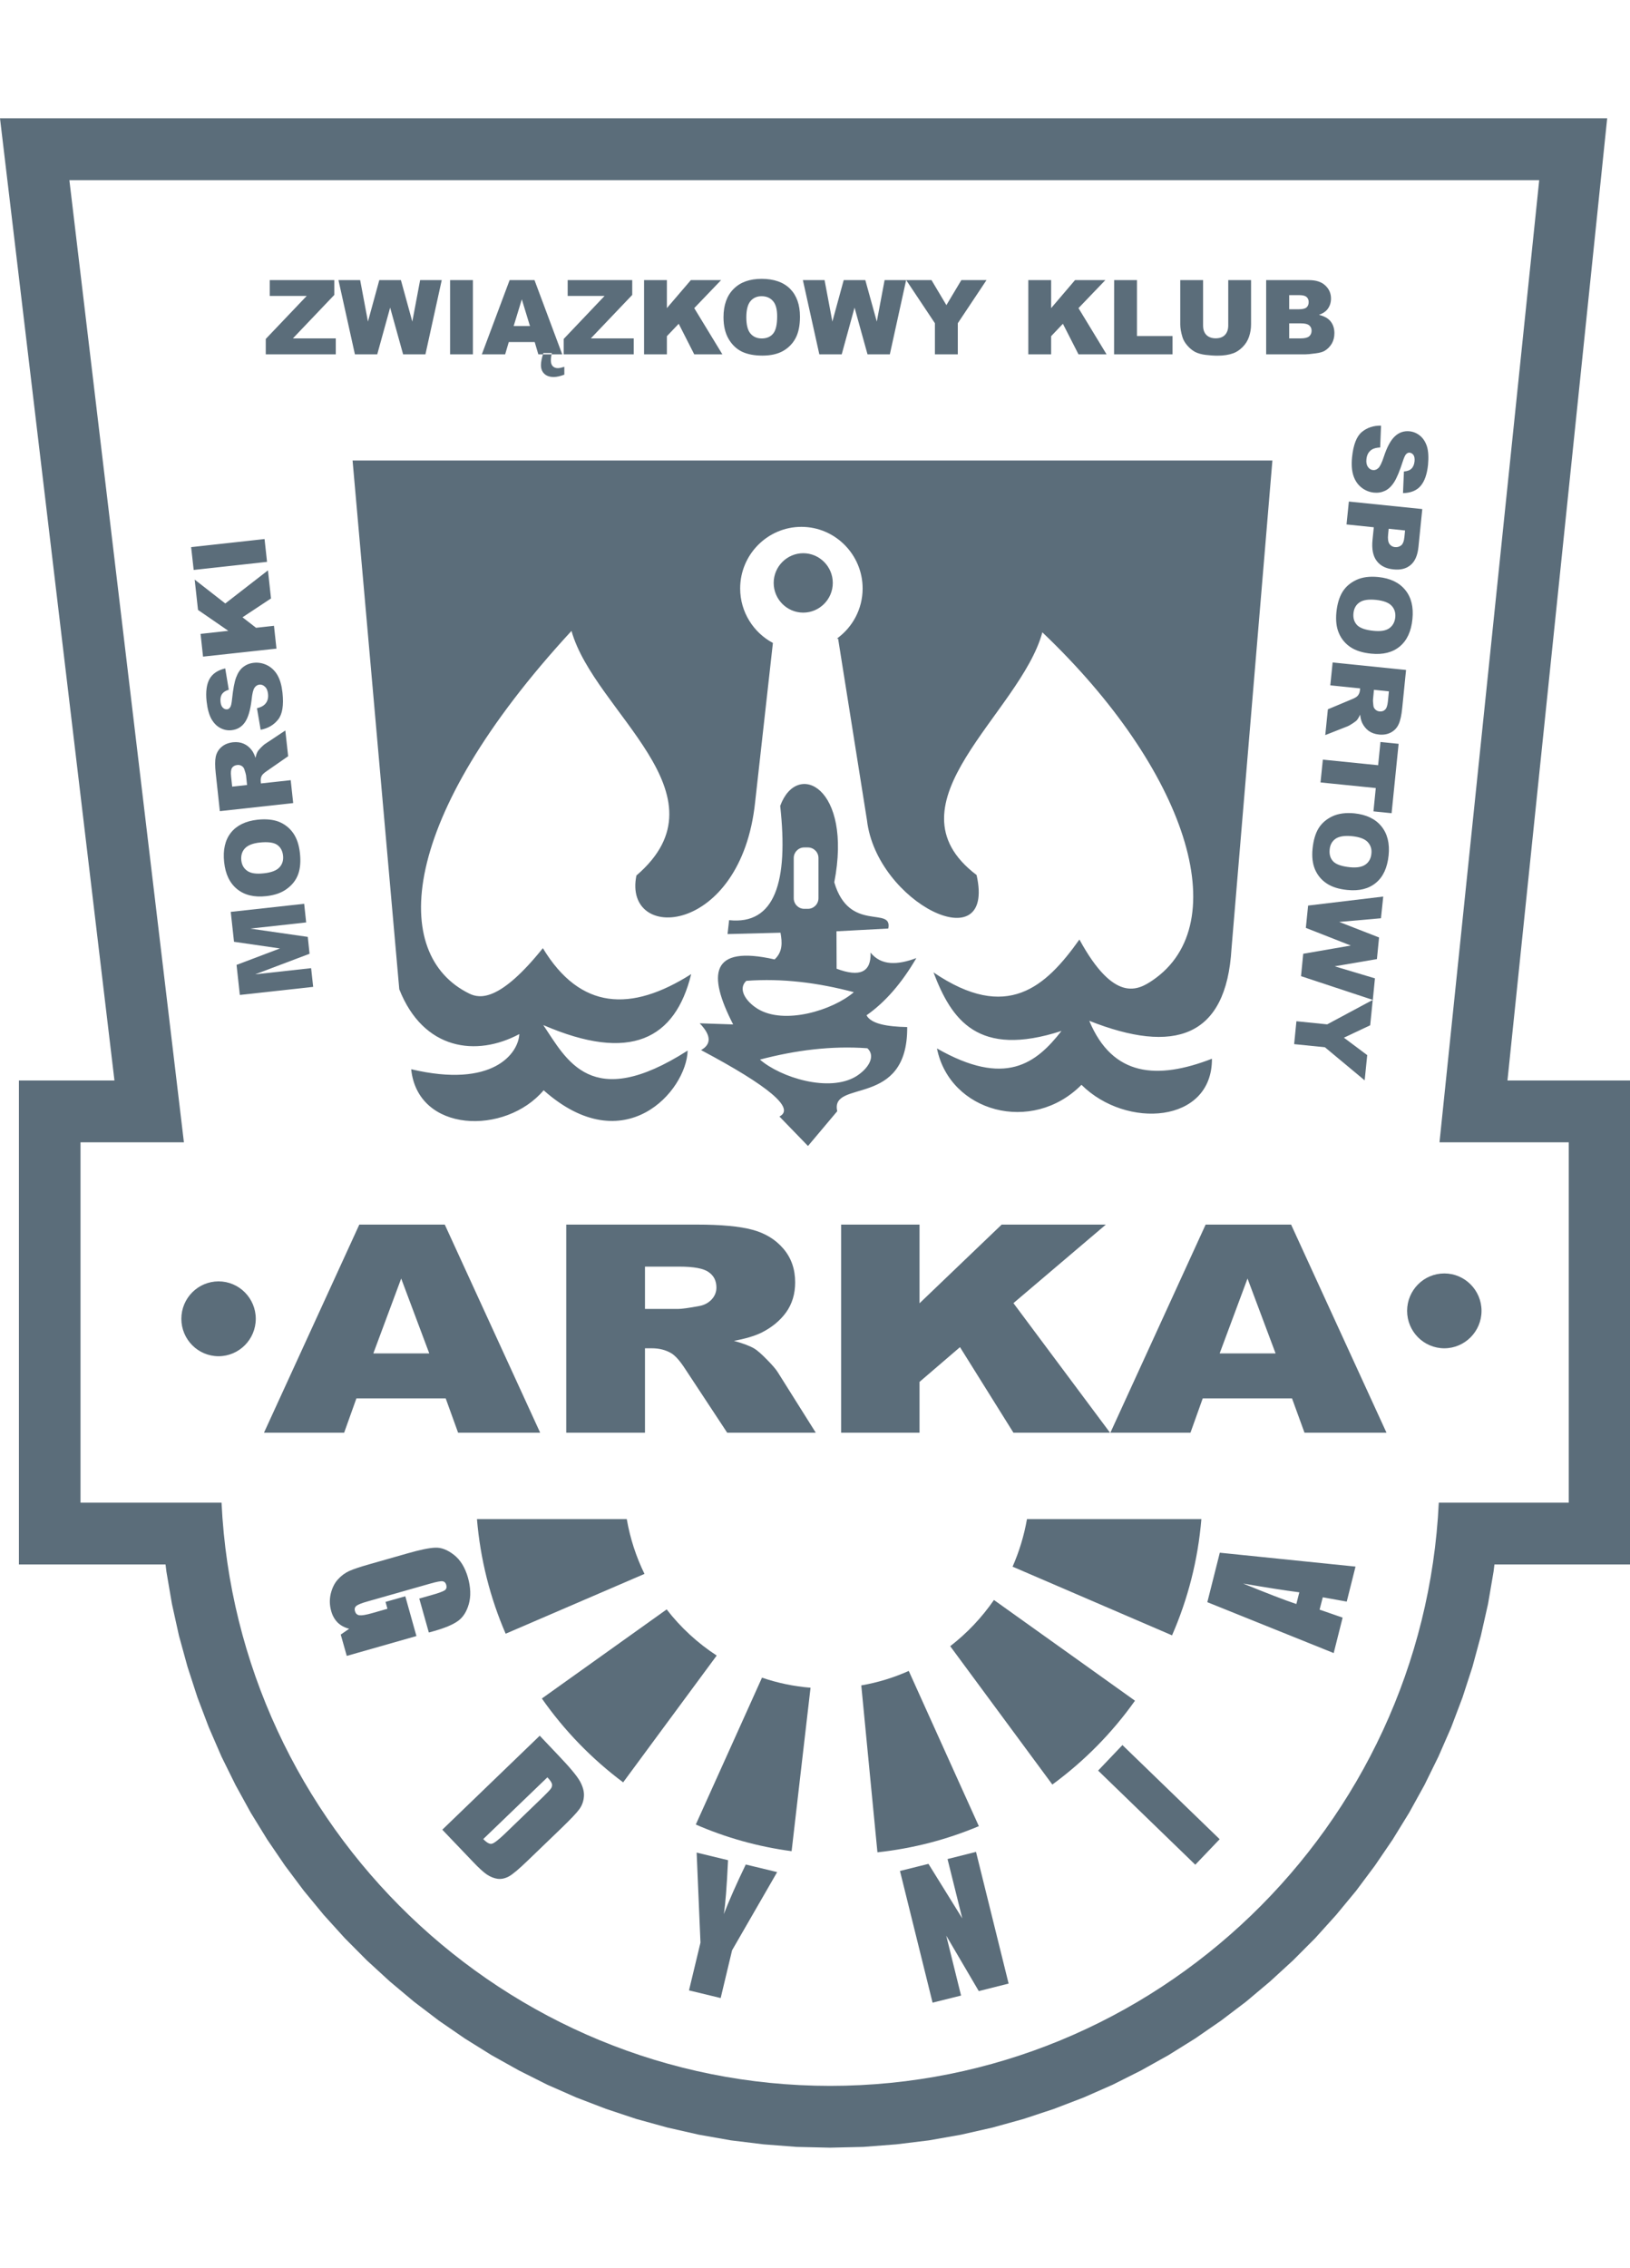
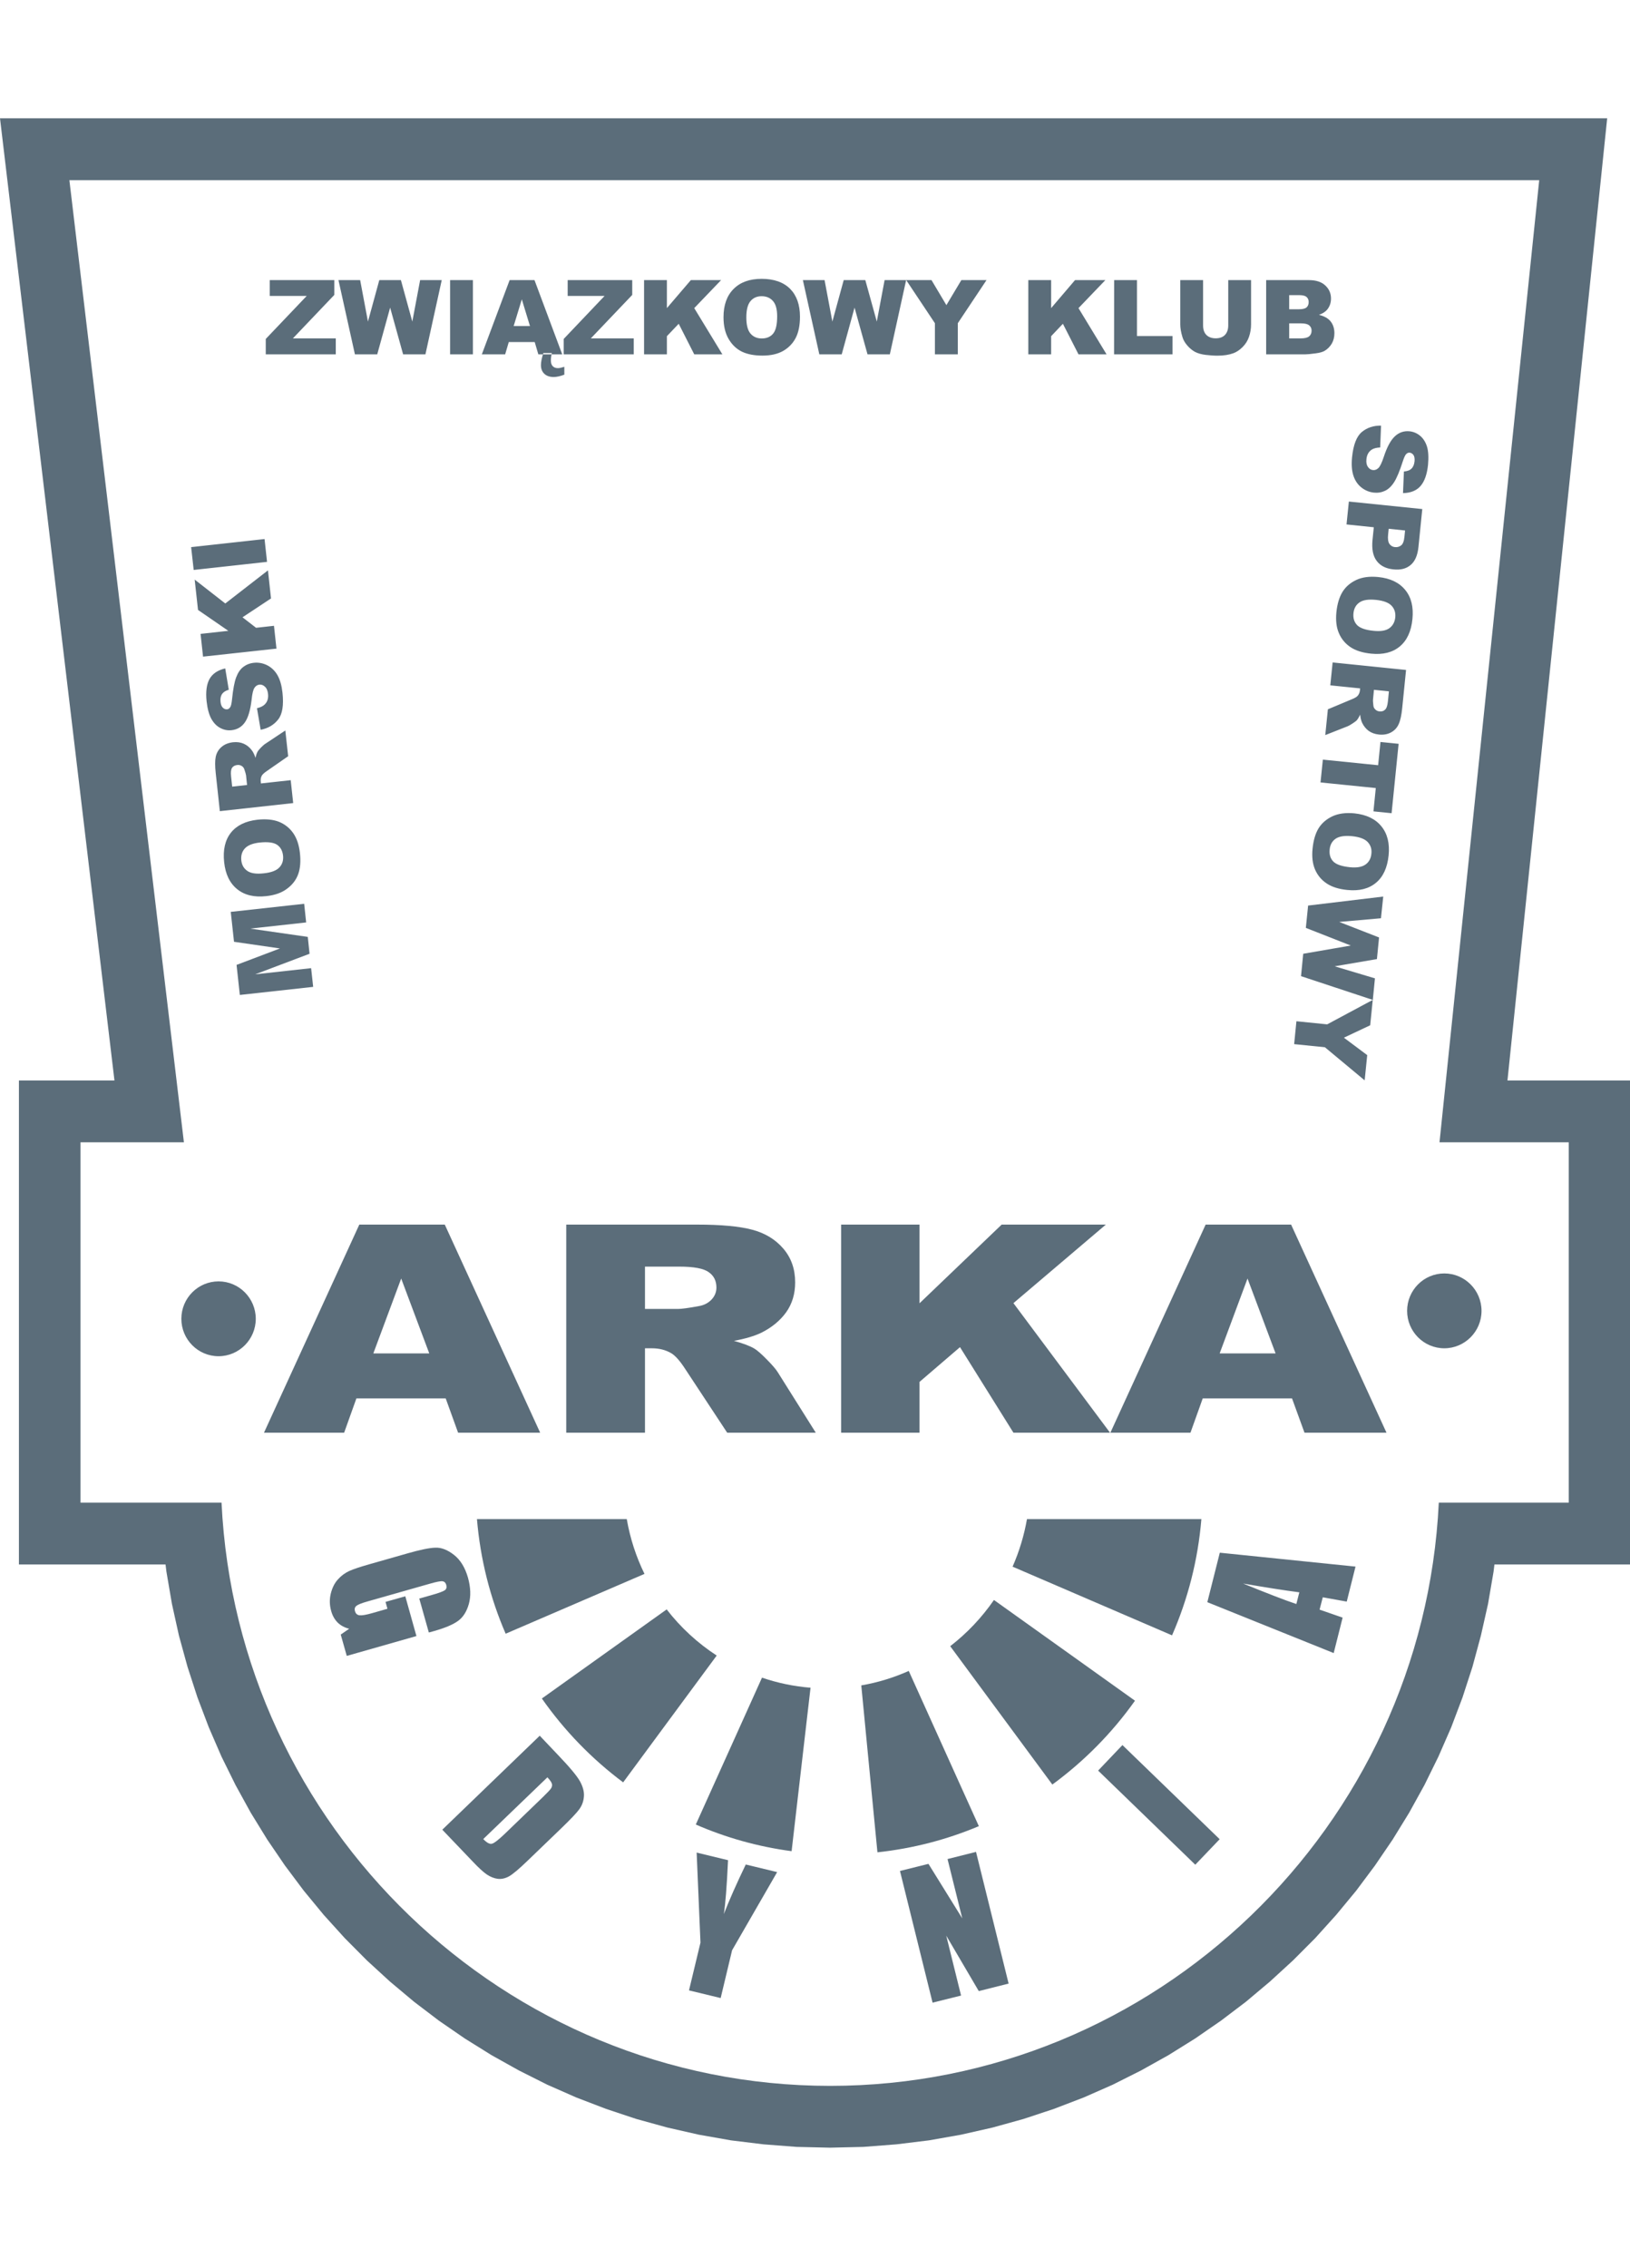
<svg xmlns="http://www.w3.org/2000/svg" width="23" height="32" viewBox="0 0 23 32" fill="none">
  <path d="M21.271 15.244H23V22.072H21.087L21.075 22.172L20.997 22.628L20.896 23.076L20.777 23.516L20.637 23.947L20.477 24.37L20.297 24.782L20.1 25.183L19.884 25.574L19.651 25.953L19.401 26.32L19.136 26.675L18.854 27.016L18.558 27.344L18.245 27.658L17.92 27.956L17.581 28.241L17.229 28.508L16.864 28.76L16.487 28.995L16.1 29.211L15.7 29.412L15.291 29.592L14.871 29.753L14.442 29.895L14.006 30.016L13.56 30.117L13.107 30.197L12.648 30.253L12.183 30.289L11.711 30.3L11.24 30.289L10.774 30.253L10.315 30.197L9.862 30.117L9.417 30.016L8.979 29.895L8.552 29.753L8.132 29.592L7.723 29.412L7.323 29.211L6.936 28.995L6.559 28.76L6.193 28.508L5.842 28.241L5.502 27.956L5.177 27.658L4.865 27.344L4.568 27.016L4.287 26.675L4.021 26.32L3.771 25.953L3.538 25.574L3.323 25.183L3.125 24.782L2.946 24.369L2.786 23.947L2.646 23.516L2.525 23.076L2.426 22.628L2.348 22.172L2.336 22.072H0.267V15.244H1.615L0 1.669H22.678L21.271 15.244ZM0.979 2.542L2.595 16.116H1.136V21.2H3.126C3.345 25.769 7.118 29.428 11.714 29.428C16.31 29.428 20.083 25.77 20.302 21.2H22.136V16.116H20.312L21.719 2.542H0.979Z" fill="#5B6D7A" />
  <path fill-rule="evenodd" clip-rule="evenodd" d="M16.538 23.072L14.288 22.103C14.381 21.891 14.45 21.666 14.491 21.432H16.952C16.904 22.01 16.761 22.562 16.538 23.072ZM14.849 25.177C15.298 24.848 15.693 24.448 16.015 23.994L14.025 22.573C13.854 22.821 13.646 23.041 13.408 23.225L14.849 25.177ZM12.381 26.133L12.268 24.968L12.153 23.778C12.387 23.738 12.612 23.668 12.823 23.574L13.542 25.167L13.812 25.764C13.363 25.953 12.883 26.079 12.381 26.133ZM9.818 25.741L10.305 24.661L10.752 23.669C10.97 23.743 11.199 23.792 11.437 23.811L11.32 24.82L11.17 26.117C10.696 26.054 10.242 25.926 9.818 25.741ZM7.646 23.963C7.963 24.416 8.351 24.816 8.793 25.146L9.27 24.499L10.113 23.357C9.843 23.181 9.604 22.961 9.407 22.706L7.646 23.963ZM6.73 21.432H8.844C8.891 21.704 8.976 21.964 9.094 22.205L7.135 23.049C6.917 22.546 6.778 22.002 6.73 21.432Z" fill="#5B6D7A" />
-   <path fill-rule="evenodd" clip-rule="evenodd" d="M4.975 6.497H17.954C17.762 8.792 17.569 11.088 17.377 13.384C17.304 14.644 16.565 14.875 15.37 14.402C15.699 15.192 16.331 15.235 17.101 14.937C17.107 15.85 15.892 15.934 15.26 15.305C14.561 16.01 13.4 15.688 13.221 14.792C14.184 15.341 14.619 15.006 14.978 14.545C13.798 14.927 13.427 14.389 13.172 13.719C14.21 14.424 14.755 13.925 15.231 13.255C15.722 14.156 16.058 13.971 16.266 13.829C17.44 13.026 16.747 10.861 14.708 8.921C14.399 10.062 12.452 11.339 13.78 12.345C14.056 13.571 12.368 12.739 12.233 11.57L11.826 9.01L11.808 9.01C12.028 8.852 12.172 8.594 12.172 8.302C12.172 7.824 11.784 7.433 11.308 7.433C10.832 7.433 10.444 7.823 10.444 8.302C10.444 8.635 10.632 8.925 10.906 9.071L10.655 11.318C10.457 13.204 8.787 13.307 8.98 12.352C10.313 11.207 8.384 10.046 8.064 8.901C5.613 11.559 5.506 13.472 6.622 14.018C6.774 14.093 7.058 14.126 7.66 13.377C8.187 14.249 8.905 14.282 9.753 13.743C9.527 14.663 8.894 14.993 7.666 14.462C7.994 14.947 8.338 15.695 9.703 14.822C9.688 15.391 8.81 16.393 7.671 15.382C7.131 16.02 5.894 15.985 5.802 15.085C6.957 15.358 7.315 14.861 7.328 14.589C6.723 14.913 5.974 14.818 5.634 13.957L4.975 6.497ZM12.239 14.789C11.734 14.752 11.229 14.816 10.723 14.949C11.018 15.204 11.702 15.416 12.081 15.185C12.257 15.074 12.36 14.9 12.239 14.789ZM10.531 13.838C10.411 13.948 10.514 14.123 10.691 14.233C11.069 14.464 11.753 14.252 12.048 13.998C11.542 13.864 11.037 13.8 10.531 13.838ZM10.998 15.752C11.132 15.89 11.267 16.029 11.401 16.168L11.814 15.677C11.709 15.217 12.811 15.645 12.801 14.49C12.511 14.484 12.291 14.444 12.227 14.324C12.49 14.14 12.724 13.871 12.93 13.517C12.665 13.616 12.435 13.626 12.284 13.44C12.294 13.715 12.134 13.791 11.805 13.667C11.804 13.491 11.803 13.315 11.803 13.139C12.046 13.126 12.29 13.113 12.534 13.1C12.598 12.776 11.983 13.168 11.772 12.448C12.032 11.107 11.247 10.718 11.009 11.37C11.127 12.442 10.934 13.051 10.288 12.982C10.28 13.048 10.273 13.113 10.266 13.178C10.515 13.172 10.764 13.165 11.013 13.159C11.038 13.295 11.046 13.428 10.93 13.536C10.019 13.329 9.983 13.748 10.345 14.453C10.187 14.448 10.03 14.442 9.873 14.437C10.035 14.605 10.041 14.732 9.892 14.815C10.855 15.326 11.223 15.639 10.998 15.752ZM11.334 7.805C11.105 7.805 10.917 7.993 10.917 8.224C10.917 8.455 11.104 8.643 11.334 8.643C11.563 8.643 11.751 8.455 11.751 8.224C11.751 7.993 11.563 7.805 11.334 7.805ZM11.348 11.956C11.266 11.956 11.2 12.023 11.2 12.105V12.672C11.2 12.755 11.266 12.822 11.348 12.822H11.4C11.482 12.822 11.549 12.755 11.549 12.672V12.105C11.549 12.023 11.482 11.956 11.4 11.956H11.348Z" fill="#5B6D7A" />
  <path fill-rule="evenodd" clip-rule="evenodd" d="M20.38 17.966C20.669 17.966 20.905 18.203 20.905 18.494C20.905 18.785 20.669 19.022 20.38 19.022C20.09 19.022 19.855 18.785 19.855 18.494C19.855 18.203 20.09 17.966 20.38 17.966ZM6.289 19.729H5.029L4.856 20.213H3.725L5.07 17.277H6.276L7.622 20.213H6.464L6.289 19.729ZM6.057 19.094L5.661 18.038L5.268 19.094H6.057ZM7.99 20.213V17.277H9.833C10.175 17.277 10.436 17.301 10.617 17.35C10.797 17.398 10.943 17.487 11.054 17.617C11.165 17.747 11.22 17.905 11.22 18.092C11.22 18.256 11.177 18.396 11.093 18.514C11.008 18.632 10.891 18.728 10.744 18.802C10.649 18.848 10.52 18.887 10.356 18.917C10.487 18.953 10.583 18.99 10.644 19.026C10.684 19.05 10.743 19.101 10.82 19.18C10.898 19.259 10.95 19.319 10.976 19.362L11.511 20.213H10.261L9.67 19.316C9.595 19.2 9.528 19.124 9.469 19.09C9.39 19.044 9.299 19.022 9.198 19.022H9.101V20.213H7.99ZM9.101 18.467H9.568C9.617 18.467 9.715 18.454 9.86 18.427C9.933 18.415 9.993 18.384 10.04 18.335C10.086 18.286 10.109 18.229 10.109 18.165C10.109 18.07 10.072 17.997 9.999 17.947C9.926 17.895 9.788 17.87 9.587 17.87H9.101V18.467ZM11.869 17.277H12.975V18.387L14.134 17.277H15.604L14.3 18.385L15.663 20.213H14.3L13.546 19.006L12.975 19.496V20.213H11.869V17.277ZM18.231 19.729H16.971L16.798 20.213H15.668L17.012 17.277H18.218L19.564 20.213H18.407L18.231 19.729ZM17.999 19.094L17.603 18.038L17.21 19.094H17.999ZM3.084 18.078C3.373 18.078 3.609 18.315 3.609 18.606C3.609 18.897 3.373 19.134 3.084 19.134C2.794 19.134 2.559 18.897 2.559 18.606C2.559 18.315 2.794 18.078 3.084 18.078Z" fill="#5B6D7A" />
  <path d="M19.487 6.005L19.475 6.313C19.425 6.315 19.386 6.325 19.358 6.342C19.313 6.371 19.287 6.416 19.281 6.478C19.276 6.524 19.283 6.56 19.302 6.587C19.321 6.615 19.345 6.629 19.373 6.632C19.4 6.635 19.425 6.626 19.449 6.604C19.472 6.583 19.498 6.53 19.526 6.445C19.571 6.307 19.623 6.211 19.682 6.156C19.74 6.101 19.81 6.077 19.891 6.085C19.944 6.091 19.993 6.111 20.037 6.147C20.081 6.183 20.114 6.234 20.135 6.299C20.155 6.364 20.16 6.451 20.15 6.559C20.136 6.692 20.101 6.791 20.045 6.856C19.989 6.921 19.906 6.955 19.797 6.957L19.81 6.652C19.858 6.648 19.894 6.635 19.917 6.611C19.941 6.588 19.955 6.553 19.96 6.508C19.963 6.47 19.959 6.441 19.945 6.42C19.931 6.4 19.913 6.389 19.89 6.386C19.873 6.385 19.858 6.391 19.843 6.405C19.828 6.419 19.812 6.454 19.794 6.509C19.75 6.647 19.709 6.744 19.672 6.802C19.635 6.86 19.592 6.901 19.544 6.924C19.495 6.947 19.443 6.956 19.386 6.95C19.32 6.943 19.26 6.918 19.208 6.876C19.155 6.833 19.118 6.777 19.096 6.707C19.074 6.638 19.068 6.553 19.078 6.452C19.096 6.275 19.142 6.156 19.217 6.094C19.291 6.033 19.382 6.003 19.487 6.005ZM20.069 7.182L20.015 7.717C20.003 7.834 19.967 7.918 19.906 7.97C19.845 8.023 19.763 8.044 19.662 8.033C19.557 8.023 19.478 7.983 19.426 7.914C19.373 7.844 19.354 7.745 19.367 7.615L19.385 7.439L19 7.399L19.033 7.076L20.069 7.182ZM19.595 7.46L19.587 7.539C19.58 7.601 19.587 7.646 19.605 7.673C19.624 7.7 19.651 7.716 19.684 7.719C19.717 7.722 19.745 7.714 19.77 7.695C19.795 7.676 19.811 7.636 19.817 7.575L19.826 7.484L19.595 7.46ZM19.448 8.141C19.617 8.158 19.744 8.219 19.829 8.324C19.914 8.428 19.947 8.565 19.93 8.734C19.913 8.908 19.853 9.036 19.751 9.121C19.649 9.205 19.515 9.239 19.348 9.222C19.227 9.21 19.129 9.179 19.056 9.13C18.983 9.081 18.928 9.016 18.893 8.934C18.857 8.852 18.846 8.753 18.857 8.638C18.869 8.52 18.898 8.425 18.943 8.351C18.988 8.278 19.053 8.222 19.138 8.182C19.224 8.142 19.327 8.129 19.448 8.141ZM19.414 8.463C19.31 8.453 19.233 8.464 19.183 8.499C19.133 8.533 19.105 8.584 19.098 8.651C19.091 8.72 19.108 8.776 19.149 8.819C19.19 8.861 19.268 8.889 19.384 8.9C19.482 8.91 19.555 8.898 19.604 8.863C19.653 8.828 19.681 8.776 19.688 8.709C19.694 8.644 19.677 8.589 19.635 8.545C19.593 8.501 19.52 8.474 19.414 8.463ZM18.804 9.346L19.84 9.452L19.786 9.988C19.776 10.088 19.76 10.164 19.737 10.214C19.715 10.265 19.68 10.304 19.63 10.332C19.581 10.359 19.523 10.37 19.457 10.363C19.4 10.357 19.352 10.34 19.312 10.311C19.273 10.282 19.243 10.244 19.221 10.199C19.207 10.169 19.197 10.13 19.192 10.082C19.175 10.119 19.159 10.145 19.145 10.162C19.135 10.172 19.115 10.188 19.085 10.207C19.055 10.227 19.032 10.24 19.017 10.246L18.7 10.371L18.737 10.007L19.071 9.867C19.114 9.85 19.143 9.833 19.157 9.817C19.175 9.796 19.186 9.77 19.189 9.741L19.192 9.712L18.771 9.669L18.804 9.346ZM19.387 9.732L19.374 9.868C19.372 9.883 19.374 9.912 19.379 9.955C19.381 9.977 19.39 9.995 19.407 10.01C19.422 10.026 19.442 10.034 19.465 10.037C19.498 10.04 19.525 10.032 19.544 10.012C19.565 9.993 19.578 9.954 19.584 9.895L19.598 9.754L19.387 9.732ZM19.735 10.494L19.636 11.473L19.38 11.447L19.413 11.118L18.633 11.039L18.666 10.717L19.446 10.796L19.479 10.468L19.735 10.494ZM19.112 11.475C18.991 11.463 18.887 11.477 18.802 11.516C18.717 11.556 18.651 11.613 18.606 11.685C18.561 11.759 18.533 11.854 18.521 11.972C18.509 12.088 18.521 12.186 18.556 12.268C18.592 12.35 18.646 12.415 18.72 12.464C18.793 12.513 18.89 12.544 19.011 12.556C19.178 12.573 19.313 12.54 19.415 12.455C19.517 12.371 19.576 12.242 19.594 12.068C19.611 11.899 19.577 11.762 19.492 11.658C19.408 11.554 19.281 11.493 19.112 11.475ZM19.078 11.797C19.183 11.808 19.257 11.835 19.299 11.88C19.34 11.924 19.358 11.978 19.351 12.043C19.345 12.111 19.317 12.162 19.268 12.197C19.219 12.232 19.145 12.245 19.048 12.235C18.932 12.223 18.853 12.196 18.812 12.153C18.772 12.111 18.755 12.055 18.762 11.986C18.768 11.918 18.797 11.867 18.846 11.833C18.896 11.799 18.973 11.787 19.078 11.797ZM19.518 12.649L19.486 12.955L18.897 13.007L19.459 13.226L19.429 13.531L18.833 13.633L19.401 13.803L19.371 14.107L18.358 13.772L18.389 13.456L19.06 13.34L18.426 13.091L18.458 12.776L19.518 12.649ZM19.37 14.107L19.334 14.465L18.963 14.64L19.292 14.886L19.256 15.242L18.695 14.775L18.261 14.731L18.293 14.408L18.727 14.452L19.37 14.107ZM3.806 3.952H4.717V4.161L4.133 4.774H4.738V4.999H3.75V4.782L4.328 4.175H3.806L3.806 3.952ZM4.776 3.952H5.082L5.192 4.537L5.352 3.952H5.657L5.818 4.537L5.928 3.952H6.233L6.003 4.999H5.688L5.505 4.34L5.323 4.999H5.008L4.776 3.952ZM6.351 3.952H6.673V4.999H6.351V3.952ZM7.545 4.826H7.179L7.128 4.999H6.799L7.191 3.952H7.542L7.933 4.999H7.596L7.545 4.826ZM7.478 4.6L7.363 4.223L7.248 4.6H7.478ZM7.667 4.981C7.644 5.052 7.633 5.109 7.633 5.151C7.633 5.202 7.648 5.242 7.68 5.273C7.711 5.303 7.756 5.319 7.813 5.319C7.854 5.319 7.904 5.308 7.963 5.286V5.175C7.925 5.187 7.894 5.194 7.872 5.194C7.841 5.194 7.816 5.184 7.799 5.166C7.781 5.147 7.773 5.12 7.773 5.083C7.773 5.056 7.777 5.022 7.787 4.981H7.667ZM8.01 3.952H8.921V4.161L8.337 4.774H8.942V4.999H7.954V4.782L8.531 4.175H8.01L8.01 3.952ZM9.088 3.952H9.41V4.347L9.748 3.952H10.175L9.796 4.347L10.193 4.999H9.796L9.577 4.568L9.41 4.743V4.999H9.088V3.952ZM10.209 4.476C10.209 4.305 10.256 4.172 10.351 4.077C10.446 3.981 10.578 3.934 10.747 3.934C10.92 3.934 11.054 3.981 11.148 4.074C11.241 4.168 11.288 4.299 11.288 4.468C11.288 4.59 11.268 4.69 11.227 4.769C11.186 4.847 11.126 4.908 11.049 4.952C10.972 4.995 10.875 5.017 10.759 5.017C10.642 5.017 10.545 4.998 10.468 4.961C10.391 4.923 10.329 4.864 10.281 4.782C10.233 4.7 10.209 4.598 10.209 4.476ZM10.531 4.477C10.531 4.583 10.55 4.659 10.589 4.705C10.628 4.752 10.682 4.775 10.749 4.775C10.818 4.775 10.872 4.752 10.909 4.707C10.947 4.662 10.966 4.58 10.966 4.463C10.966 4.364 10.947 4.292 10.907 4.247C10.868 4.202 10.814 4.179 10.746 4.179C10.681 4.179 10.629 4.202 10.59 4.248C10.551 4.294 10.531 4.371 10.531 4.477ZM11.329 3.952H11.635L11.745 4.537L11.905 3.952H12.21L12.372 4.537L12.482 3.952H12.786L12.556 4.999H12.241L12.058 4.34L11.877 4.999H11.561L11.329 3.952ZM12.787 3.952H13.144L13.354 4.305L13.565 3.952H13.92L13.515 4.56V4.999H13.192V4.56L12.787 3.952ZM14.51 3.952H14.832V4.347L15.169 3.952H15.597L15.218 4.347L15.614 4.999H15.218L14.998 4.568L14.832 4.743V4.999H14.51V3.952H14.51ZM15.721 3.952H16.043V4.741H16.545V4.999H15.72L15.721 3.952ZM17.331 3.952H17.653V4.576C17.653 4.638 17.643 4.696 17.624 4.752C17.605 4.807 17.575 4.855 17.534 4.896C17.493 4.937 17.45 4.966 17.405 4.983C17.342 5.006 17.267 5.018 17.18 5.018C17.129 5.018 17.073 5.014 17.014 5.007C16.954 5 16.904 4.986 16.863 4.965C16.823 4.943 16.786 4.913 16.753 4.874C16.719 4.835 16.696 4.795 16.684 4.753C16.664 4.687 16.654 4.628 16.654 4.576V3.952H16.976V4.591C16.976 4.649 16.991 4.693 17.022 4.725C17.054 4.757 17.098 4.773 17.154 4.773C17.209 4.773 17.253 4.758 17.284 4.726C17.315 4.694 17.331 4.649 17.331 4.591V3.952H17.331ZM17.866 3.952H18.469C18.57 3.952 18.647 3.977 18.7 4.027C18.754 4.077 18.781 4.139 18.781 4.212C18.781 4.274 18.762 4.327 18.724 4.372C18.698 4.401 18.66 4.425 18.611 4.442C18.686 4.46 18.741 4.491 18.776 4.535C18.811 4.579 18.829 4.635 18.829 4.701C18.829 4.756 18.817 4.804 18.792 4.848C18.766 4.891 18.732 4.926 18.689 4.951C18.662 4.966 18.621 4.978 18.566 4.985C18.494 4.995 18.446 4.999 18.422 4.999H17.866V3.952H17.866ZM18.191 4.363H18.331C18.381 4.363 18.416 4.354 18.436 4.337C18.456 4.319 18.466 4.294 18.466 4.261C18.466 4.231 18.456 4.207 18.436 4.19C18.416 4.172 18.382 4.164 18.333 4.164H18.191V4.363ZM18.191 4.774H18.355C18.411 4.774 18.45 4.764 18.473 4.745C18.496 4.725 18.507 4.698 18.507 4.665C18.507 4.634 18.496 4.609 18.473 4.59C18.451 4.571 18.411 4.562 18.355 4.562H18.191V4.774H18.191ZM3.384 14.037L3.338 13.613L3.95 13.381L3.302 13.287L3.256 12.865L4.292 12.751L4.32 13.014L3.531 13.101L4.343 13.218L4.368 13.456L3.601 13.746L4.39 13.659L4.419 13.923L3.384 14.037ZM3.757 12.643C3.588 12.662 3.451 12.629 3.347 12.545C3.242 12.46 3.181 12.334 3.163 12.165C3.144 11.991 3.176 11.852 3.258 11.748C3.34 11.645 3.465 11.584 3.631 11.565C3.752 11.552 3.854 11.562 3.936 11.594C4.017 11.627 4.084 11.679 4.136 11.752C4.187 11.824 4.219 11.918 4.232 12.034C4.245 12.152 4.237 12.251 4.208 12.332C4.179 12.413 4.127 12.482 4.051 12.538C3.976 12.595 3.878 12.63 3.757 12.643ZM3.723 12.321C3.828 12.31 3.901 12.282 3.942 12.238C3.984 12.194 4.001 12.138 3.994 12.071C3.986 12.002 3.958 11.951 3.909 11.918C3.86 11.885 3.778 11.875 3.662 11.887C3.564 11.898 3.496 11.926 3.455 11.97C3.414 12.015 3.398 12.071 3.405 12.139C3.412 12.203 3.44 12.253 3.49 12.287C3.54 12.322 3.618 12.333 3.723 12.321ZM4.137 11.33L3.102 11.444L3.044 10.908C3.033 10.808 3.033 10.731 3.044 10.677C3.056 10.622 3.082 10.576 3.125 10.539C3.167 10.502 3.221 10.48 3.287 10.472C3.345 10.466 3.395 10.473 3.44 10.493C3.484 10.513 3.522 10.543 3.552 10.584C3.572 10.609 3.59 10.646 3.605 10.692C3.614 10.652 3.624 10.623 3.635 10.604C3.642 10.591 3.658 10.572 3.683 10.546C3.709 10.521 3.728 10.503 3.743 10.494L4.026 10.306L4.066 10.669L3.768 10.876C3.729 10.902 3.705 10.925 3.694 10.943C3.681 10.968 3.676 10.995 3.679 11.025L3.682 11.053L4.102 11.007L4.137 11.33ZM3.486 11.075L3.472 10.939C3.47 10.924 3.462 10.896 3.448 10.855C3.442 10.834 3.429 10.818 3.41 10.806C3.391 10.795 3.371 10.79 3.348 10.793C3.315 10.796 3.29 10.81 3.274 10.833C3.259 10.857 3.254 10.898 3.261 10.956L3.276 11.098L3.486 11.075ZM3.678 10.296C3.782 10.276 3.864 10.228 3.924 10.152C3.985 10.076 4.005 9.95 3.986 9.773C3.975 9.672 3.952 9.59 3.916 9.527C3.88 9.464 3.831 9.417 3.771 9.386C3.711 9.356 3.648 9.344 3.582 9.351C3.525 9.357 3.475 9.377 3.433 9.409C3.39 9.442 3.357 9.491 3.333 9.555C3.308 9.619 3.289 9.723 3.274 9.867C3.268 9.925 3.26 9.963 3.247 9.979C3.236 9.996 3.222 10.006 3.206 10.007C3.183 10.01 3.163 10.002 3.145 9.985C3.127 9.968 3.116 9.941 3.112 9.903C3.107 9.858 3.114 9.821 3.132 9.793C3.151 9.765 3.183 9.744 3.228 9.731L3.178 9.43C3.072 9.455 2.998 9.505 2.956 9.58C2.915 9.655 2.901 9.76 2.915 9.893C2.927 10.001 2.95 10.085 2.984 10.145C3.018 10.204 3.06 10.246 3.111 10.272C3.161 10.298 3.213 10.308 3.267 10.302C3.348 10.293 3.411 10.256 3.457 10.189C3.502 10.123 3.533 10.018 3.55 9.874C3.559 9.785 3.573 9.728 3.592 9.702C3.61 9.676 3.633 9.662 3.66 9.659C3.688 9.656 3.714 9.665 3.738 9.688C3.763 9.71 3.777 9.745 3.782 9.79C3.789 9.852 3.773 9.902 3.735 9.939C3.711 9.963 3.675 9.98 3.626 9.992L3.678 10.296ZM2.865 9.264L2.83 8.943L3.222 8.9L2.794 8.605L2.747 8.177L3.179 8.514L3.781 8.047L3.824 8.443L3.422 8.709L3.613 8.857L3.866 8.829L3.901 9.151L2.865 9.264ZM2.733 8.041L2.697 7.719L3.733 7.605L3.768 7.927L2.733 8.041Z" fill="#5B6D7A" />
  <path d="M17.212 21.906L19.127 22.102L19.003 22.596L18.665 22.535L18.62 22.709L18.945 22.822L18.819 23.322L17.036 22.604L17.212 21.906ZM18.334 22.465C18.119 22.437 17.854 22.395 17.541 22.341C17.882 22.48 18.132 22.577 18.292 22.63L18.334 22.465ZM15.838 24.62L17.21 25.948L16.866 26.308L15.495 24.98L15.838 24.62ZM13.772 26.127L14.232 27.985L13.811 28.091L13.352 27.309L13.561 28.154L13.159 28.254L12.699 26.396L13.101 26.296L13.578 27.065L13.37 26.228L13.772 26.127ZM10.966 26.412L10.33 27.515L10.169 28.189L9.722 28.081L9.884 27.407L9.83 26.137L10.273 26.244C10.255 26.623 10.235 26.877 10.213 27.005C10.288 26.813 10.391 26.579 10.523 26.305L10.966 26.412ZM7.616 24.488L7.872 24.758C8.038 24.931 8.142 25.056 8.184 25.132C8.226 25.209 8.245 25.28 8.239 25.347C8.234 25.414 8.212 25.473 8.175 25.524C8.139 25.575 8.055 25.663 7.925 25.789L7.443 26.253C7.32 26.372 7.232 26.445 7.179 26.474C7.126 26.502 7.074 26.513 7.023 26.507C6.972 26.5 6.921 26.48 6.871 26.447C6.821 26.413 6.755 26.353 6.674 26.267L6.241 25.814L7.616 24.488ZM7.724 25.075L6.819 25.946C6.869 25.998 6.909 26.02 6.941 26.012C6.974 26.004 7.035 25.956 7.127 25.868L7.661 25.353C7.723 25.293 7.761 25.252 7.775 25.232C7.789 25.211 7.793 25.189 7.788 25.167C7.782 25.145 7.761 25.114 7.724 25.075ZM6.051 23.032L5.916 22.553L6.082 22.506C6.187 22.476 6.252 22.453 6.276 22.436C6.299 22.42 6.306 22.395 6.297 22.36C6.288 22.33 6.272 22.314 6.246 22.309C6.22 22.305 6.16 22.316 6.067 22.343L5.188 22.593C5.106 22.616 5.053 22.637 5.03 22.655C5.007 22.674 4.999 22.698 5.009 22.73C5.018 22.765 5.04 22.785 5.073 22.789C5.106 22.793 5.165 22.783 5.25 22.759L5.467 22.697L5.44 22.6L5.719 22.521L5.876 23.082L4.893 23.362L4.808 23.061L4.927 22.979C4.861 22.962 4.807 22.933 4.765 22.892C4.723 22.85 4.691 22.795 4.673 22.728C4.65 22.647 4.648 22.566 4.667 22.485C4.687 22.404 4.719 22.337 4.767 22.284C4.814 22.231 4.868 22.192 4.928 22.164C4.988 22.137 5.082 22.106 5.208 22.07L5.752 21.915C5.927 21.865 6.056 21.838 6.141 21.835C6.226 21.831 6.314 21.865 6.405 21.936C6.496 22.007 6.562 22.114 6.603 22.257C6.642 22.397 6.646 22.522 6.615 22.631C6.584 22.74 6.532 22.82 6.461 22.87C6.39 22.921 6.28 22.967 6.13 23.01L6.051 23.032Z" fill="#5B6D7A" />
</svg>